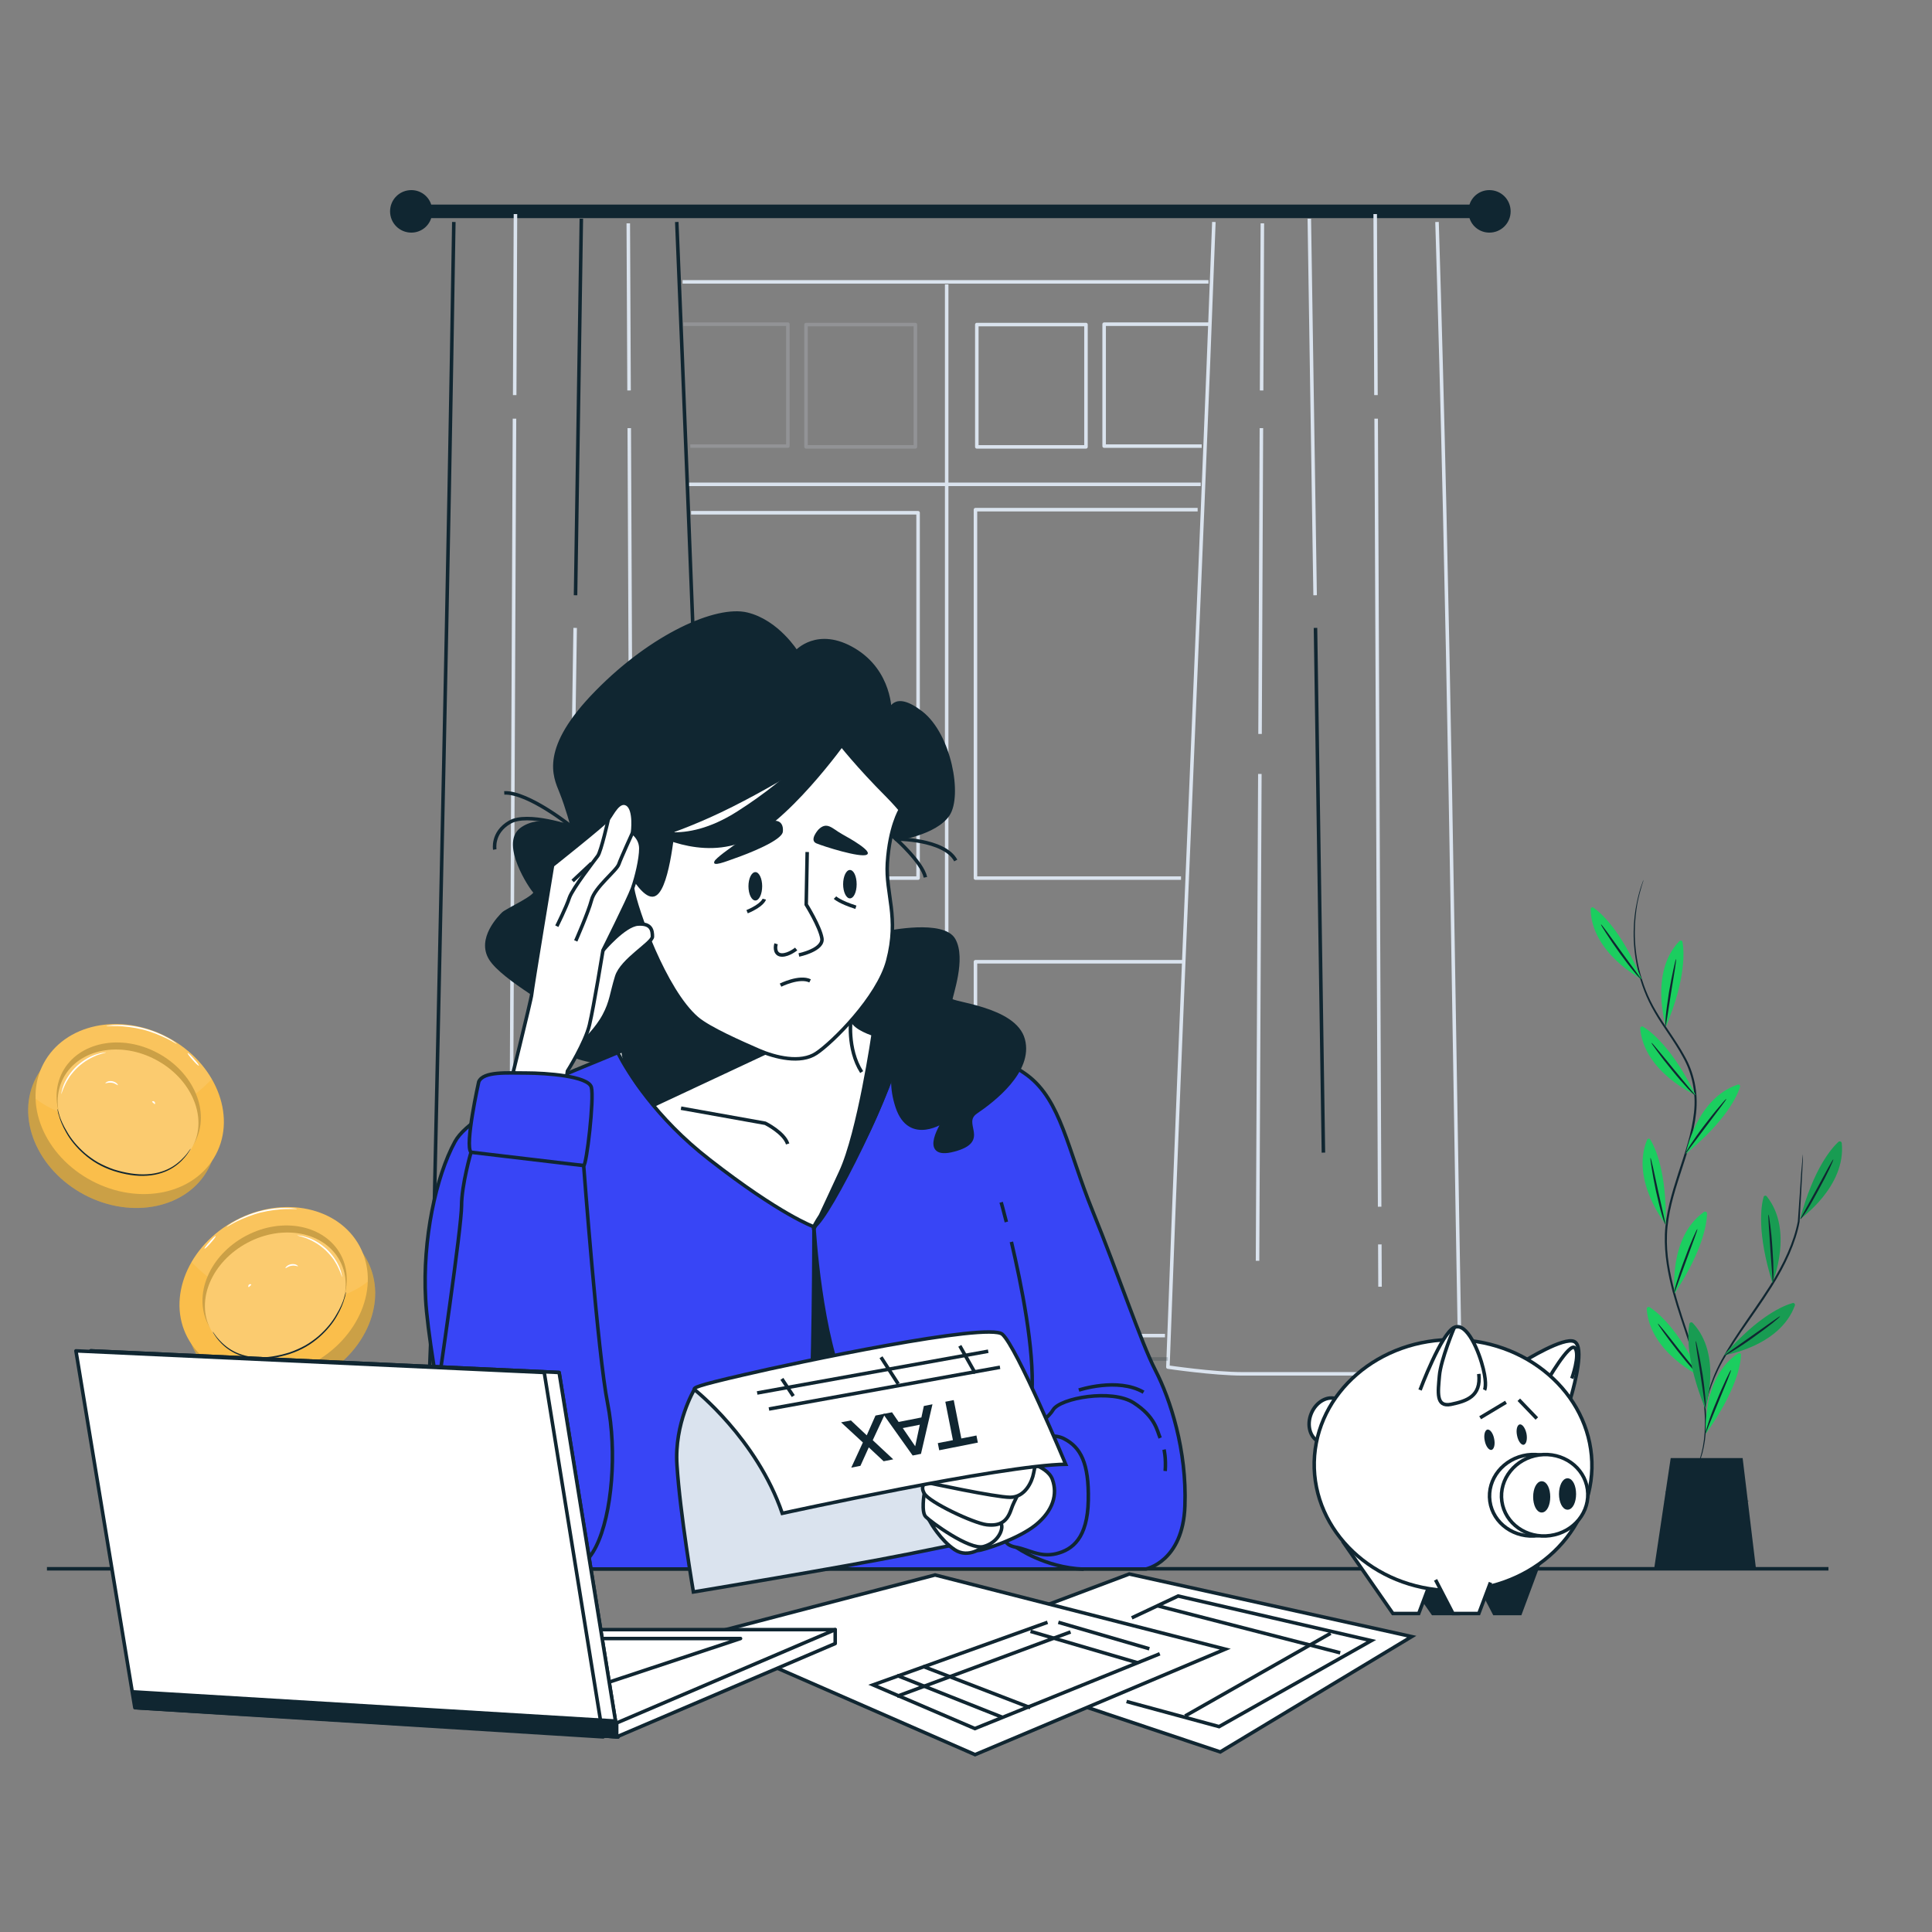
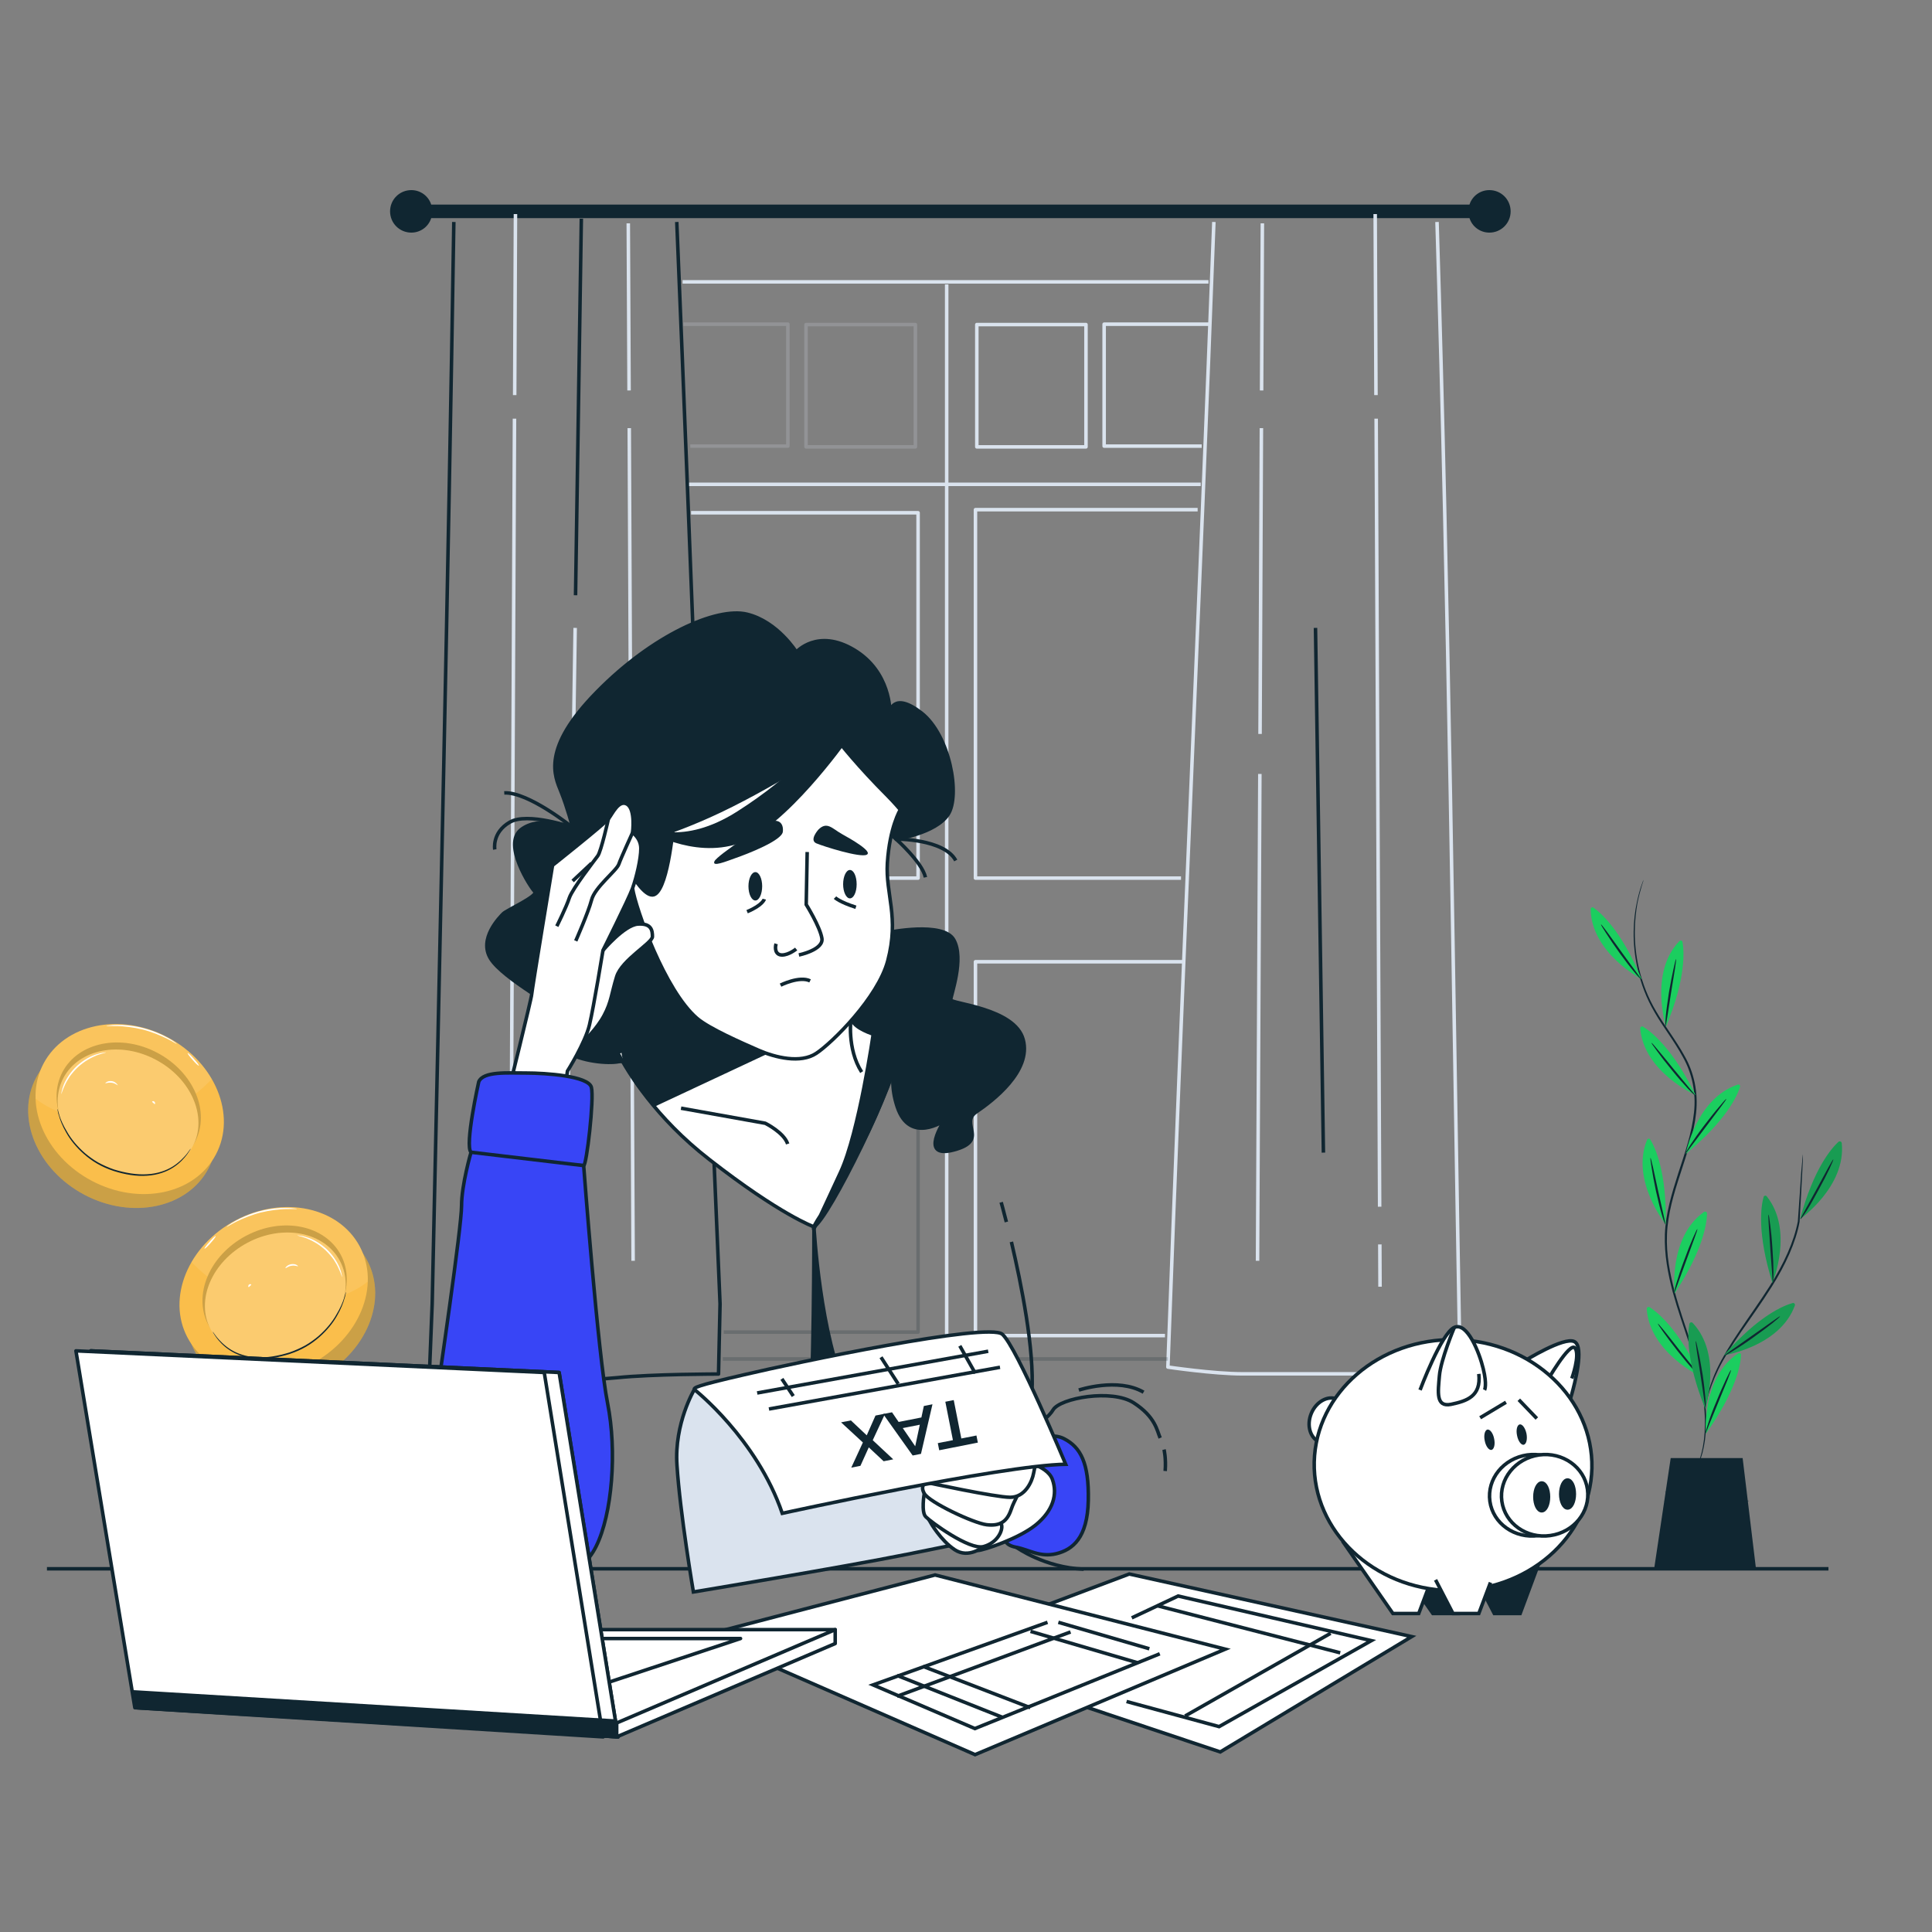
<svg xmlns="http://www.w3.org/2000/svg" width="549" height="549" viewBox="0 0 549 549" fill="none">
  <rect x="0" y="0" width="549" height="549" fill="#808080" stroke="none" />
  <path d="M90.629 391.509C77.102 398.657 61.297 395.288 55.376 384.042C49.409 372.751 55.558 357.863 69.086 350.715C82.613 343.567 98.372 346.89 104.339 358.182C110.306 369.427 104.157 384.361 90.629 391.509Z" fill="#FABE4B" />
  <g opacity="0.2">
    <path d="M90.629 391.509C77.102 398.657 61.297 395.288 55.376 384.042C49.409 372.751 55.558 357.863 69.086 350.715C82.613 343.567 98.372 346.89 104.339 358.182C110.306 369.427 104.157 384.361 90.629 391.509Z" fill="#102631" />
  </g>
  <path d="M88.534 387.548C75.006 394.697 59.247 391.373 53.28 380.082C47.314 368.836 53.462 353.903 66.99 346.755C80.517 339.606 96.276 342.976 102.243 354.221C108.21 365.467 102.061 380.4 88.534 387.548Z" fill="#FABE4B" />
  <g opacity="0.1">
    <path d="M104.521 364.147C104.612 360.732 103.883 357.317 102.243 354.221C96.277 342.976 80.517 339.606 66.99 346.755C61.433 349.668 57.152 353.903 54.419 358.638C59.156 363.509 64.804 367.334 71.135 369.838C77.375 372.296 83.933 372.979 90.356 370.703C94.773 369.109 100.604 367.425 104.521 364.147Z" fill="white" />
  </g>
  <path d="M86.165 381.947C75.781 387.456 63.711 384.998 59.202 376.484C54.738 368.015 59.52 356.679 69.905 351.17C80.29 345.661 92.36 348.119 96.869 356.633C101.333 365.147 96.55 376.484 86.165 381.947Z" fill="#FABE4B" />
  <g opacity="0.2">
    <path d="M86.165 381.947C75.781 387.456 63.711 384.998 59.202 376.484C54.738 368.015 59.52 356.679 69.905 351.17C80.29 345.661 92.36 348.119 96.869 356.633C101.333 365.147 96.55 376.484 86.165 381.947Z" fill="#102631" />
  </g>
  <path d="M86.119 382.95C75.962 388.322 64.211 385.955 59.839 377.714C55.511 369.519 60.203 358.501 70.36 353.128C80.471 347.756 92.222 350.078 96.595 358.319C100.967 366.559 96.23 377.577 86.119 382.95Z" fill="#FABE4B" />
  <g opacity="0.2">
    <path d="M86.119 382.95C75.962 388.322 64.211 385.955 59.839 377.714C55.511 369.519 60.203 358.501 70.36 353.128C80.471 347.756 92.222 350.078 96.595 358.319C100.967 366.559 96.23 377.577 86.119 382.95Z" fill="white" />
  </g>
  <path d="M98.28 367.104C98.311 367.104 98.295 367.27 98.235 367.604C98.144 367.923 98.098 368.424 97.87 369.016C97.551 370.199 96.914 371.93 95.775 373.887C94.682 375.845 92.997 377.985 90.765 379.943C89.626 380.944 88.397 381.855 86.984 382.674C85.573 383.494 84.024 384.177 82.384 384.723C79.105 385.77 75.826 386.317 72.819 386.089C69.813 385.907 67.217 384.951 65.35 383.722C63.437 382.492 62.252 381.081 61.478 380.079C61.114 379.578 60.841 379.123 60.658 378.85C60.507 378.577 60.431 378.44 60.431 378.44C60.461 378.41 60.567 378.531 60.749 378.804C60.977 379.078 61.205 379.487 61.615 379.988C62.389 380.899 63.619 382.265 65.486 383.448C67.354 384.632 69.904 385.543 72.865 385.679C75.78 385.861 79.014 385.315 82.248 384.313C83.842 383.767 85.345 383.084 86.757 382.31C88.123 381.536 89.398 380.58 90.492 379.669C92.723 377.712 94.409 375.617 95.502 373.705C96.641 371.839 97.369 370.154 97.734 368.97C98.098 367.786 98.235 367.104 98.28 367.104Z" fill="#102631" />
  <path d="M64.439 348.62C64.394 348.575 64.621 348.393 65.077 348.074C65.487 347.755 66.17 347.345 66.99 346.89C68.63 345.979 71.089 344.887 73.913 344.158C76.737 343.43 79.424 343.202 81.292 343.248C82.248 343.248 83.022 343.293 83.569 343.384C84.116 343.43 84.389 343.475 84.389 343.521C84.389 343.612 83.205 343.521 81.292 343.566C79.424 343.612 76.828 343.885 74.004 344.568C71.226 345.297 68.812 346.344 67.127 347.163C65.441 348.028 64.485 348.666 64.439 348.62Z" fill="white" />
  <path d="M58.108 354.815C58.017 354.724 58.655 353.859 59.52 352.903C60.386 351.901 61.16 351.172 61.297 351.264C61.388 351.355 60.75 352.22 59.885 353.176C59.019 354.177 58.245 354.906 58.108 354.815Z" fill="white" />
  <path d="M97.187 362.871C97.141 362.871 96.914 361.869 96.185 360.367C95.866 359.638 95.365 358.773 94.773 357.863C94.135 356.998 93.361 356.087 92.45 355.222C91.539 354.402 90.583 353.674 89.626 353.128C88.715 352.581 87.804 352.171 87.03 351.853C85.527 351.306 84.48 351.124 84.48 351.079C84.525 351.033 84.753 351.033 85.208 351.124C85.709 351.17 86.347 351.306 87.167 351.58C87.941 351.807 88.897 352.217 89.854 352.763C90.811 353.31 91.812 354.038 92.769 354.903C93.68 355.768 94.5 356.724 95.092 357.635C95.73 358.591 96.185 359.456 96.504 360.23C96.823 361.004 97.005 361.687 97.096 362.142C97.187 362.598 97.233 362.871 97.187 362.871Z" fill="white" />
  <path d="M81.109 360.365C81.109 360.32 81.155 360.092 81.428 359.865C81.701 359.591 82.203 359.318 82.749 359.227C83.341 359.136 83.888 359.227 84.207 359.409C84.571 359.591 84.708 359.773 84.662 359.819C84.617 359.91 83.842 359.5 82.84 359.682C81.838 359.819 81.246 360.456 81.109 360.365Z" fill="white" />
  <path d="M70.679 365.741C70.633 365.741 70.542 365.695 70.542 365.559C70.542 365.422 70.588 365.195 70.724 365.058C70.906 364.921 71.089 364.876 71.225 364.921C71.362 364.967 71.407 365.058 71.407 365.103C71.362 365.195 71.18 365.286 71.043 365.422C70.906 365.559 70.815 365.695 70.679 365.741Z" fill="white" />
  <path d="M23.99 339.509C37.517 346.657 53.322 343.288 59.243 332.042C65.21 320.751 59.061 305.863 45.534 298.715C32.006 291.567 16.247 294.89 10.28 306.182C4.314 317.427 10.463 332.361 23.99 339.509Z" fill="#FABE4B" />
  <g opacity="0.2">
    <path d="M23.99 339.509C37.517 346.657 53.322 343.288 59.243 332.042C65.21 320.751 59.061 305.863 45.534 298.715C32.006 291.567 16.247 294.89 10.28 306.182C4.314 317.427 10.463 332.361 23.99 339.509Z" fill="#102631" />
  </g>
  <path d="M26.085 335.548C39.612 342.697 55.371 339.373 61.338 328.082C67.305 316.836 61.156 301.903 47.628 294.755C34.101 287.606 18.342 290.976 12.375 302.221C6.408 313.467 12.557 328.4 26.085 335.548Z" fill="#FABE4B" />
  <g opacity="0.1">
    <path d="M10.098 312.147C10.007 308.732 10.735 305.317 12.375 302.221C18.342 290.976 34.101 287.606 47.628 294.755C53.185 297.668 57.466 301.903 60.199 306.638C55.462 311.509 49.815 315.334 43.483 317.838C37.244 320.296 30.685 320.979 24.263 318.703C19.845 317.109 14.015 315.425 10.098 312.147Z" fill="white" />
  </g>
  <path d="M28.453 329.947C38.837 335.456 50.907 332.998 55.416 324.484C59.88 316.015 55.098 304.679 44.713 299.17C34.328 293.661 22.258 296.119 17.749 304.633C13.286 313.147 18.068 324.484 28.453 329.947Z" fill="#FABE4B" />
  <g opacity="0.2">
    <path d="M28.453 329.947C38.837 335.456 50.907 332.998 55.416 324.484C59.88 316.015 55.098 304.679 44.713 299.17C34.328 293.661 22.258 296.119 17.749 304.633C13.286 313.147 18.068 324.484 28.453 329.947Z" fill="#102631" />
  </g>
  <path d="M28.498 330.95C38.655 336.322 50.406 333.955 54.779 325.714C59.106 317.519 54.414 306.501 44.257 301.128C34.146 295.756 22.395 298.078 18.022 306.319C13.65 314.559 18.387 325.577 28.498 330.95Z" fill="#FABE4B" />
  <g opacity="0.2">
    <path d="M28.498 330.95C38.655 336.322 50.406 333.955 54.779 325.714C59.106 317.519 54.414 306.501 44.257 301.128C34.146 295.756 22.395 298.078 18.022 306.319C13.65 314.559 18.387 325.577 28.498 330.95Z" fill="white" />
  </g>
  <path d="M16.338 315.104C16.308 315.104 16.323 315.27 16.384 315.604C16.475 315.923 16.52 316.424 16.748 317.016C17.067 318.199 17.704 319.93 18.843 321.887C19.936 323.845 21.621 325.985 23.853 327.943C24.992 328.944 26.222 329.855 27.634 330.674C29.046 331.494 30.594 332.177 32.234 332.723C35.513 333.77 38.793 334.317 41.799 334.089C44.805 333.907 47.401 332.951 49.268 331.722C51.181 330.492 52.366 329.081 53.14 328.079C53.504 327.578 53.778 327.123 53.96 326.85C54.112 326.577 54.188 326.44 54.188 326.44C54.157 326.41 54.051 326.531 53.869 326.804C53.641 327.078 53.413 327.487 53.003 327.988C52.229 328.899 50.999 330.265 49.132 331.448C47.264 332.632 44.714 333.543 41.753 333.679C38.838 333.861 35.604 333.315 32.37 332.313C30.776 331.767 29.273 331.084 27.861 330.31C26.495 329.536 25.22 328.58 24.127 327.669C21.895 325.712 20.209 323.617 19.116 321.705C17.978 319.839 17.249 318.154 16.885 316.97C16.52 315.786 16.384 315.104 16.338 315.104Z" fill="#102631" />
  <path d="M50.179 296.62C50.224 296.575 49.997 296.393 49.541 296.074C49.131 295.755 48.448 295.345 47.628 294.89C45.989 293.979 43.529 292.887 40.705 292.158C37.881 291.43 35.194 291.202 33.327 291.248C32.37 291.248 31.596 291.293 31.049 291.384C30.503 291.43 30.229 291.475 30.229 291.521C30.229 291.612 31.413 291.521 33.327 291.566C35.194 291.612 37.79 291.885 40.614 292.568C43.392 293.297 45.806 294.344 47.492 295.163C49.177 296.028 50.133 296.666 50.179 296.62Z" fill="white" />
  <path d="M56.51 302.815C56.601 302.724 55.963 301.859 55.098 300.903C54.233 299.901 53.458 299.172 53.322 299.264C53.23 299.355 53.868 300.22 54.734 301.176C55.599 302.177 56.373 302.906 56.51 302.815Z" fill="white" />
  <path d="M17.431 310.871C17.477 310.871 17.704 309.869 18.433 308.367C18.752 307.638 19.253 306.773 19.845 305.863C20.483 304.998 21.257 304.087 22.168 303.222C23.079 302.402 24.035 301.674 24.992 301.128C25.903 300.581 26.814 300.171 27.588 299.853C29.091 299.306 30.139 299.124 30.139 299.079C30.093 299.033 29.865 299.033 29.41 299.124C28.909 299.17 28.271 299.306 27.451 299.58C26.677 299.807 25.721 300.217 24.764 300.763C23.808 301.31 22.806 302.038 21.849 302.903C20.938 303.768 20.118 304.724 19.526 305.635C18.889 306.591 18.433 307.456 18.114 308.23C17.796 309.004 17.613 309.687 17.522 310.142C17.431 310.598 17.386 310.871 17.431 310.871Z" fill="white" />
-   <path d="M33.51 308.365C33.51 308.32 33.464 308.092 33.191 307.865C32.918 307.591 32.417 307.318 31.87 307.227C31.278 307.136 30.731 307.227 30.413 307.409C30.048 307.591 29.912 307.773 29.957 307.819C30.003 307.91 30.777 307.5 31.779 307.682C32.781 307.819 33.373 308.456 33.51 308.365Z" fill="white" />
+   <path d="M33.51 308.365C32.918 307.591 32.417 307.318 31.87 307.227C31.278 307.136 30.731 307.227 30.413 307.409C30.048 307.591 29.912 307.773 29.957 307.819C30.003 307.91 30.777 307.5 31.779 307.682C32.781 307.819 33.373 308.456 33.51 308.365Z" fill="white" />
  <path d="M43.94 313.741C43.985 313.741 44.076 313.695 44.076 313.559C44.076 313.422 44.031 313.195 43.894 313.058C43.712 312.921 43.53 312.876 43.393 312.921C43.256 312.967 43.211 313.058 43.211 313.103C43.256 313.195 43.438 313.286 43.575 313.422C43.712 313.559 43.803 313.695 43.94 313.741Z" fill="white" />
  <path d="M13.341 445.787H519.574" stroke="#102631" stroke-miterlimit="10" />
  <path d="M423.224 54.022C420.589 54.022 418.338 55.723 417.569 58.139H122.536C121.768 55.723 119.517 54.022 116.882 54.022C113.533 54.022 110.843 56.712 110.843 60.06C110.843 63.409 113.533 66.1 116.882 66.1C119.517 66.1 121.768 64.398 122.536 61.982H417.569C418.338 64.398 420.589 66.1 423.224 66.1C426.573 66.1 429.263 63.409 429.263 60.06C429.263 56.712 426.573 54.022 423.224 54.022Z" fill="#102631" />
  <path d="M192.315 63.078C196.542 165.357 200.22 268.624 204.612 370.518L204.173 390.447C204.173 390.447 185.288 390.447 175.296 391.49C165.359 392.478 149.932 392.478 139.007 392.478C128.027 392.478 122.098 388.47 122.098 388.47L122.811 370.463C125.007 268.624 127.368 165.357 128.96 63.078" stroke="#102631" stroke-linejoin="round" />
  <path d="M145.21 353.609L145.155 365.632" stroke="#DAE3EE" stroke-linejoin="round" />
  <path d="M146.199 118.967L145.211 342.904" stroke="#DAE3EE" stroke-linejoin="round" />
  <path d="M146.474 60.828L146.254 112.269" stroke="#DAE3EE" stroke-linejoin="round" />
  <path d="M163.437 178.424L161.187 327.532" stroke="#DAE3EE" stroke-linejoin="round" />
  <path d="M165.194 62.147L163.547 169.147" stroke="#102631" stroke-linejoin="round" />
  <path d="M179.248 219.928L179.907 358.276" stroke="#DAE3EE" stroke-linejoin="round" />
  <path d="M178.81 121.658L179.194 208.565" stroke="#DAE3EE" stroke-linejoin="round" />
  <path d="M178.535 63.463L178.755 110.951" stroke="#DAE3EE" stroke-linejoin="round" />
  <path d="M344.936 63.078C340.874 171.341 335.768 280.757 331.87 388.47C331.87 388.47 344.772 390.392 353.062 390.392C361.351 390.392 362.998 390.392 372.112 390.392C381.225 390.392 386.166 390.392 395.28 390.392C404.393 390.392 414.879 388.361 414.879 388.361C412.957 280.757 411.695 171.341 408.346 63.078" stroke="#DAE3EE" stroke-linejoin="round" />
  <path d="M392.096 353.609L392.151 365.632" stroke="#DAE3EE" stroke-linejoin="round" />
  <path d="M391.053 118.967L392.041 342.904" stroke="#DAE3EE" stroke-linejoin="round" />
  <path d="M390.777 60.828L390.997 112.269" stroke="#DAE3EE" stroke-linejoin="round" />
  <path d="M373.813 178.424L376.064 327.532" stroke="#102631" stroke-linejoin="round" />
-   <path d="M372.057 62.147L373.704 169.147" stroke="#DAE3EE" stroke-linejoin="round" />
  <path d="M358.003 219.928L357.344 358.276" stroke="#DAE3EE" stroke-linejoin="round" />
  <path d="M358.442 121.658L358.058 208.565" stroke="#DAE3EE" stroke-linejoin="round" />
  <path d="M358.717 63.463L358.497 110.951" stroke="#DAE3EE" stroke-linejoin="round" />
  <g opacity="0.2">
    <path d="M194.181 92.123H223.882V126.765H196.157" stroke="#DAE3EE" stroke-linejoin="round" />
    <path d="M260.115 126.984H229.042V92.232H260.115V126.984Z" stroke="#DAE3EE" stroke-linejoin="round" />
  </g>
  <path d="M343.454 92.123H313.753V126.765H341.477" stroke="#DAE3EE" stroke-linejoin="round" />
  <path d="M277.574 126.984H308.593V92.232H277.574V126.984Z" stroke="#DAE3EE" stroke-linejoin="round" />
  <path d="M199.122 249.521H260.884V145.705H196.377" stroke="#DAE3EE" stroke-linejoin="round" />
  <path d="M340.324 144.826H277.189V249.52H335.603" stroke="#DAE3EE" stroke-linejoin="round" />
  <path opacity="0.2" d="M201.153 274.17H260.885V378.535H205.655" stroke="#102631" stroke-linejoin="round" />
  <path d="M336.262 273.293H277.189V379.524H331.046" stroke="#DAE3EE" stroke-linejoin="round" />
  <path opacity="0.2" d="M205.381 386.166H331.87" stroke="#102631" stroke-linejoin="round" />
  <path d="M193.961 80.1H343.399" stroke="#DAE3EE" stroke-linejoin="round" />
  <path d="M269.01 80.812V384.739" stroke="#DAE3EE" stroke-linejoin="round" />
  <path d="M195.828 137.635H341.203" stroke="#DAE3EE" stroke-linejoin="round" />
  <path d="M481.111 419.288C481.111 419.288 481.178 419.154 481.312 418.887C481.445 418.587 481.629 418.169 481.863 417.635C482.364 416.583 482.965 414.979 483.516 412.825C484.618 408.516 485.019 401.903 483.366 394.088C482.614 390.18 481.412 385.971 479.909 381.513C478.456 377.054 476.753 372.344 475.35 367.234C473.997 362.124 472.895 356.563 473.095 350.751C473.296 344.94 475.049 339.128 476.903 333.366C478.807 327.555 480.761 321.894 481.362 316.182C482.013 310.521 480.811 304.96 478.205 300.351C475.7 295.741 472.544 291.783 470.189 287.675C467.785 283.617 466.282 279.409 465.38 275.501C463.576 267.635 464.177 261.022 465.079 256.663C465.981 252.254 467.033 250 467.033 250C467.033 250 467 250.15 466.933 250.451C466.833 250.752 466.699 251.169 466.532 251.703C466.181 252.856 465.731 254.509 465.28 256.713C464.528 261.072 463.927 267.635 465.781 275.401C466.733 279.309 468.236 283.417 470.64 287.425C472.995 291.483 476.151 295.441 478.706 300.1C481.362 304.709 482.614 310.471 481.963 316.282C481.362 322.044 479.358 327.755 477.504 333.517C475.6 339.328 473.897 345.04 473.696 350.801C473.446 356.513 474.548 361.974 475.901 367.084C477.254 372.144 478.957 376.903 480.41 381.362C481.863 385.821 483.065 390.08 483.817 394.038C485.42 401.903 484.919 408.567 483.767 412.875C483.165 415.029 482.514 416.633 481.963 417.685C481.696 418.186 481.495 418.587 481.362 418.887C481.195 419.154 481.111 419.288 481.111 419.288Z" fill="#102631" />
  <path d="M473.397 291.734C473.397 291.734 468.587 276.403 477.204 267.435C477.505 267.135 478.056 267.235 478.106 267.686C478.557 270.241 479.158 277.956 473.397 291.734Z" fill="#1BCE5F" />
  <path d="M476.253 272.547C476.353 272.547 476.203 273.649 475.952 275.352C475.652 277.306 475.251 279.611 474.85 282.116C474.449 284.671 474.098 286.925 473.798 288.879C473.497 290.633 473.347 291.685 473.247 291.685C473.197 291.685 473.197 290.583 473.347 288.829C473.497 287.076 473.848 284.671 474.249 282.016C474.7 279.41 475.151 277.006 475.551 275.302C475.902 273.549 476.203 272.497 476.253 272.547Z" fill="#102631" />
  <path d="M479.007 327.906C479.007 327.906 481.963 312.125 493.786 308.217C494.187 308.067 494.588 308.417 494.438 308.868C493.686 311.323 490.58 318.387 479.007 327.906Z" fill="#1BCE5F" />
  <path d="M490.53 312.276C490.63 312.326 489.979 313.228 488.927 314.63C487.775 316.183 486.372 318.037 484.819 320.091C483.266 322.145 481.863 323.999 480.71 325.552C479.658 326.955 479.007 327.857 478.957 327.807C478.857 327.757 479.408 326.805 480.36 325.302C481.312 323.849 482.714 321.845 484.318 319.741C485.971 317.586 487.474 315.682 488.626 314.38C489.728 313.027 490.48 312.226 490.53 312.276Z" fill="#102631" />
  <path d="M475.851 367.535C475.851 367.535 474.048 351.553 484.218 344.388C484.569 344.138 485.07 344.388 485.07 344.839C485.019 347.394 484.118 355.06 475.851 367.535Z" fill="#1BCE5F" />
  <path d="M482.314 349.248C482.414 349.248 482.064 350.3 481.462 351.953C480.761 353.807 480.009 355.961 479.108 358.366C478.206 360.771 477.454 362.975 476.753 364.829C476.152 366.482 475.801 367.484 475.701 367.484C475.651 367.434 475.851 366.382 476.352 364.679C476.853 362.975 477.605 360.671 478.557 358.166C479.458 355.661 480.36 353.406 481.062 351.803C481.763 350.2 482.264 349.198 482.314 349.248Z" fill="#102631" />
  <path d="M484.719 407.414C484.719 407.414 483.517 391.382 493.937 384.568C494.288 384.318 494.789 384.618 494.739 385.019C494.639 387.624 493.436 395.239 484.719 407.414Z" fill="#1BCE5F" />
  <path d="M491.883 389.328C491.933 389.378 491.582 390.38 490.931 392.033C490.18 393.837 489.278 395.991 488.326 398.346C487.374 400.751 486.472 402.855 485.721 404.709C485.12 406.312 484.719 407.364 484.619 407.314C484.568 407.314 484.819 406.212 485.37 404.558C485.871 402.905 486.723 400.6 487.775 398.146C488.777 395.641 489.779 393.436 490.53 391.833C491.282 390.28 491.783 389.278 491.883 389.328Z" fill="#102631" />
  <path d="M466.482 278.256C466.482 278.256 452.254 270.841 452.003 258.416C451.953 257.965 452.454 257.665 452.805 257.915C454.909 259.418 460.771 264.428 466.482 278.256Z" fill="#1BCE5F" />
  <path d="M454.959 262.674C455.009 262.624 455.66 263.476 456.712 264.878C457.865 266.482 459.217 268.385 460.72 270.439C462.223 272.494 463.576 274.397 464.779 276.001C465.781 277.403 466.432 278.255 466.382 278.305C466.332 278.355 465.53 277.604 464.428 276.251C463.276 274.898 461.823 272.995 460.219 270.79C458.666 268.636 457.314 266.632 456.362 265.129C455.41 263.676 454.859 262.724 454.959 262.674Z" fill="#102631" />
  <path d="M481.813 311.173C481.813 311.173 467.134 304.66 466.082 292.235C466.082 291.834 466.533 291.533 466.884 291.734C469.088 293.086 475.25 297.746 481.813 311.173Z" fill="#1BCE5F" />
  <path d="M469.288 296.342C469.388 296.292 470.09 297.094 471.192 298.446C472.444 299.949 473.947 301.753 475.551 303.757C477.204 305.711 478.657 307.514 479.909 309.017C481.062 310.37 481.763 311.222 481.663 311.272C481.613 311.322 480.811 310.57 479.609 309.318C478.406 308.015 476.803 306.212 475.1 304.108C473.396 302.053 471.893 300.1 470.891 298.697C469.839 297.294 469.238 296.392 469.288 296.342Z" fill="#102631" />
  <path d="M473.346 347.945C473.346 347.945 463.276 335.42 468.036 323.897C468.186 323.496 468.737 323.446 468.937 323.797C470.29 326.001 473.647 332.965 473.346 347.945Z" fill="#1BCE5F" />
  <path d="M468.987 329.008C469.087 329.008 469.338 330.06 469.738 331.763C470.139 333.667 470.64 335.972 471.191 338.477C471.742 340.932 472.243 343.236 472.694 345.14C473.045 346.843 473.296 347.896 473.245 347.946C473.145 347.946 472.744 346.944 472.243 345.24C471.742 343.537 471.191 341.182 470.59 338.577C470.039 335.972 469.588 333.567 469.338 331.864C469.037 330.11 468.937 329.008 468.987 329.008Z" fill="#102631" />
  <path d="M483.316 391.182C483.316 391.182 468.787 384.369 467.936 371.944C467.936 371.493 468.386 371.242 468.737 371.443C470.942 372.846 477.004 377.605 483.316 391.182Z" fill="#1BCE5F" />
  <path d="M471.092 376.102C471.142 376.052 471.844 376.853 472.946 378.206C474.198 379.759 475.651 381.613 477.204 383.617C478.807 385.621 480.26 387.424 481.513 388.978C482.615 390.33 483.266 391.182 483.216 391.232C483.166 391.282 482.365 390.531 481.162 389.228C479.96 387.925 478.407 386.072 476.753 383.968C475.1 381.863 473.647 379.909 472.645 378.507C471.593 377.054 471.042 376.152 471.092 376.102Z" fill="#102631" />
  <path d="M512.323 328.006C512.323 328.006 512.323 328.123 512.323 328.357C512.323 328.624 512.323 328.958 512.323 329.359C512.29 330.327 512.223 331.63 512.123 333.266C511.972 336.673 511.672 341.483 511.371 347.194C510.319 353.006 507.363 359.469 503.405 365.731C500.499 370.34 497.443 374.549 494.788 378.406C492.133 382.314 489.878 385.921 488.325 389.078C486.772 392.284 485.82 395.04 485.319 396.943C485.052 397.912 484.868 398.647 484.768 399.148C484.634 399.649 484.551 399.899 484.518 399.899C484.518 399.899 484.551 399.649 484.618 399.148C484.718 398.613 484.868 397.862 485.069 396.893C485.57 394.939 486.421 392.134 487.924 388.927C489.477 385.671 491.682 382.014 494.337 378.106C496.942 374.198 499.998 369.99 502.904 365.431C506.862 359.168 509.768 352.855 510.87 347.094V347.144C511.271 341.433 511.622 336.673 511.822 333.266C511.956 331.63 512.073 330.327 512.173 329.359C512.206 328.958 512.24 328.624 512.273 328.357C512.306 328.123 512.323 328.006 512.323 328.006Z" fill="#102631" />
  <path d="M503.656 364.529C503.656 364.529 509.818 349.699 502.053 339.98C501.802 339.629 501.251 339.73 501.151 340.13C500.45 342.635 499.197 350.251 503.656 364.529Z" fill="#1BCE5F" />
  <path d="M502.554 345.141C502.604 345.141 502.804 346.193 503.005 347.946C503.255 349.7 503.506 352.105 503.656 354.81C503.856 357.465 503.956 359.87 503.956 361.624C503.956 363.427 503.856 364.479 503.806 364.479C503.706 364.479 503.656 363.427 503.556 361.674C503.405 359.67 503.255 357.365 503.055 354.81C502.904 352.255 502.754 349.95 502.604 347.996C502.504 346.243 502.453 345.141 502.554 345.141Z" fill="#102631" />
  <g opacity="0.3">
    <path d="M503.656 364.529C503.656 364.529 509.818 349.699 502.053 339.98C501.802 339.629 501.251 339.73 501.151 340.13C500.45 342.635 499.197 350.251 503.656 364.529Z" fill="#102631" />
  </g>
  <path d="M484.568 400.3C484.568 400.3 489.528 385.02 481.011 375.952C480.71 375.601 480.159 375.751 480.059 376.202C479.608 378.707 478.957 386.422 484.568 400.3Z" fill="#1BCE5F" />
  <path d="M481.862 381.062C481.962 381.062 482.213 382.115 482.564 383.818C482.964 385.521 483.365 387.926 483.816 390.582C484.217 393.237 484.467 395.642 484.618 397.395C484.768 399.149 484.768 400.251 484.668 400.251C484.618 400.251 484.467 399.149 484.217 397.445C483.916 395.491 483.566 393.187 483.215 390.682C482.814 388.127 482.463 385.822 482.163 383.868C481.912 382.165 481.812 381.062 481.862 381.062Z" fill="#102631" />
  <g opacity="0.3">
    <path d="M484.568 400.3C484.568 400.3 489.528 385.02 481.011 375.952C480.71 375.601 480.159 375.751 480.059 376.202C479.608 378.707 478.957 386.422 484.568 400.3Z" fill="#102631" />
  </g>
  <path d="M511.521 346.392C511.521 346.392 524.648 337.174 523.345 324.799C523.295 324.398 522.794 324.198 522.443 324.448C520.539 326.202 515.379 331.963 511.521 346.392Z" fill="#1BCE5F" />
  <g opacity="0.3">
    <path d="M511.521 346.392C511.521 346.392 524.648 337.174 523.345 324.799C523.295 324.398 522.794 324.198 522.443 324.448C520.539 326.202 515.379 331.963 511.521 346.392Z" fill="#102631" />
  </g>
  <path d="M520.94 329.459C521.04 329.459 520.64 330.461 519.888 332.064C519.137 333.667 518.034 335.822 516.732 338.176C515.479 340.531 514.277 342.635 513.325 344.138C512.373 345.591 511.722 346.493 511.622 346.443C511.571 346.393 512.072 345.441 512.924 343.888C513.876 342.184 514.978 340.13 516.231 337.876C517.433 335.671 518.535 333.617 519.487 331.864C520.339 330.361 520.89 329.409 520.94 329.459Z" fill="#102631" />
  <path d="M489.879 385.12C489.879 385.12 505.761 382.665 510.019 370.991C510.169 370.54 509.769 370.14 509.368 370.29C506.863 370.991 499.699 373.847 489.879 385.12Z" fill="#1BCE5F" />
  <g opacity="0.3">
    <path d="M489.879 385.12C489.879 385.12 505.761 382.665 510.019 370.991C510.169 370.54 509.769 370.14 509.368 370.29C506.863 370.991 499.699 373.847 489.879 385.12Z" fill="#102631" />
  </g>
  <path d="M505.81 374.048C505.86 374.148 505.059 374.849 503.706 375.952C502.303 377.054 500.399 378.507 498.195 380.06C496.041 381.613 493.987 382.966 492.484 383.867C490.981 384.819 490.029 385.27 489.979 385.22C489.928 385.12 490.83 384.519 492.233 383.517C493.886 382.364 495.74 381.062 497.844 379.559C499.948 378.106 501.802 376.753 503.455 375.601C504.858 374.599 505.76 373.998 505.81 374.048Z" fill="#102631" />
  <path d="M474.749 414.328L470.09 445.49H498.947L495.19 414.328H474.749Z" fill="#102631" />
  <path d="M496.392 423.998C496.392 424.148 491.182 424.298 484.719 424.298C478.306 424.298 473.096 424.148 473.096 423.998C473.096 423.848 478.306 423.697 484.719 423.697C491.182 423.697 496.392 423.848 496.392 423.998Z" fill="#102631" />
  <path d="M496.944 426.502C496.944 426.652 491.583 426.802 484.92 426.802C478.306 426.802 472.896 426.652 472.896 426.502C472.896 426.301 478.306 426.201 484.92 426.201C491.583 426.201 496.944 426.301 496.944 426.502Z" fill="#102631" />
  <path d="M271.591 244.524C268.242 238.32 254.627 238.43 254.627 238.43C254.627 238.43 262.038 245.018 262.972 249.3" stroke="#102631" stroke-miterlimit="10" />
  <path d="M226.298 185.287C226.298 185.287 220.918 176.613 212.244 174.527C203.624 172.441 185.398 180.511 169.586 196.652C153.775 212.737 157.618 220.533 159.43 224.98C161.242 229.482 162.724 235.136 162.724 235.136C162.724 235.136 153.446 231.568 148.066 235.74C142.74 239.913 150.756 252.155 151.963 253.363C153.171 254.516 143.893 258.689 143.015 259.622C142.136 260.5 135.823 266.759 139.446 272.468C143.015 278.123 159.155 286.797 159.155 287.676C159.155 288.554 156.136 295.746 160.638 298.711C165.085 301.675 172.88 302.279 175.845 301.675C178.81 301.126 197.915 304.969 200.001 288.554C202.087 272.139 196.158 245.567 196.158 245.567L238.541 217.843L254.626 238.43C254.626 238.43 265.826 236.838 269.395 231.458C272.963 226.078 269.889 208.894 261.818 202.581C253.748 196.322 252.87 202.306 252.87 202.306C252.87 202.306 253.144 190.942 242.713 184.683C232.282 178.425 226.298 185.287 226.298 185.287Z" fill="#102631" stroke="#102631" stroke-miterlimit="10" />
  <path d="M143.29 225.309C150.152 224.979 162.724 235.136 162.724 235.136C162.724 235.136 149.878 230.634 144.827 233.653C139.721 236.618 140.6 241.394 140.6 241.394" stroke="#102631" stroke-miterlimit="10" />
-   <path d="M191.382 277.52C191.382 277.52 194.346 283.174 191.986 288.884C189.57 294.539 187.758 293.66 177.053 298.436C166.292 303.213 134.67 314.522 129.29 324.404C123.91 334.231 120.012 352.129 120.945 369.148C121.823 386.167 132.858 441.396 135.274 443.757C137.635 446.172 140.929 445.843 140.929 445.843H325.667C325.667 445.843 336.153 443.757 336.702 427.946C337.306 412.134 332.53 397.531 328.357 389.461C324.185 381.39 317.652 361.681 310.46 344.058C303.323 326.49 301.511 312.765 291.959 305.573C282.406 298.436 265.716 295.142 265.716 295.142L244.196 289.433L241.231 286.798L191.382 277.52Z" fill="#3845F6" stroke="#102631" stroke-miterlimit="10" />
  <path d="M285.7 437.279C285.7 437.279 285.26 439.036 288.829 439.694C292.397 440.353 295.472 442.604 300.138 441.506C304.805 440.353 309.032 437.059 309.252 426.354C309.471 415.703 307.056 411.256 302.389 408.841C297.723 406.37 288.17 410.158 287.072 411.256C285.919 412.409 285.041 415.264 285.26 417.954C285.48 420.589 285.7 437.279 285.7 437.279Z" fill="#3845F6" stroke="#102631" stroke-miterlimit="10" />
  <path d="M289.049 409.061C289.049 409.061 297.284 403.955 299.26 400.606C301.292 397.257 315.95 394.622 322.154 398.63C328.357 402.637 328.796 406.59 329.675 408.621" stroke="#102631" stroke-miterlimit="10" />
  <path d="M288.829 439.695C288.829 439.695 296.845 445.46 307.934 445.899" stroke="#102631" stroke-miterlimit="10" />
  <path d="M306.562 395.005C306.562 395.005 317.596 391.326 324.953 395.609" stroke="#102631" stroke-miterlimit="10" />
  <path d="M330.772 411.914C330.772 411.914 331.376 414.33 331.102 418.008" stroke="#102631" stroke-miterlimit="10" />
  <path d="M229.866 403.845C231.294 395.994 231.294 348.615 231.294 348.615C231.294 348.615 233.05 380.293 240.901 395.994" fill="#102631" />
  <path d="M229.866 403.845C231.294 395.994 231.294 348.615 231.294 348.615C231.294 348.615 233.05 380.293 240.901 395.994" stroke="#102631" stroke-miterlimit="10" />
  <path d="M287.401 352.896C290.201 364.81 293.989 383.586 293.221 395.718" stroke="#102631" stroke-miterlimit="10" />
  <path d="M284.492 341.643C284.492 341.643 285.096 343.784 285.974 347.242" stroke="#102631" stroke-miterlimit="10" />
  <path d="M177.053 298.436C176.577 298.619 176.065 298.839 175.516 299.095C178.48 304.805 186.331 317.651 201.538 329.455C221.796 345.266 231.294 348.615 231.294 348.615C235.521 346.254 254.627 307.66 256.164 296.35C256.31 295.033 256.457 293.825 256.603 292.727L244.196 289.433L241.231 286.798L191.382 277.52C191.382 277.52 194.346 283.174 191.986 288.884C189.57 294.539 187.758 293.66 177.053 298.436Z" fill="white" stroke="#102631" stroke-miterlimit="10" />
  <path d="M193.522 314.906L217.459 319.188C217.459 319.188 222.784 321.824 223.827 325.063" stroke="#102631" stroke-miterlimit="10" />
  <path d="M248.203 293.494C248.203 293.494 244.086 321.877 238.87 333.077C233.655 344.277 230.471 351.414 231.294 348.614C232.118 345.814 248.423 325.281 256.164 296.349L248.203 293.494Z" fill="#102631" stroke="#102631" stroke-miterlimit="10" />
  <path d="M241.835 289.158C241.835 289.158 240.572 297.997 244.854 304.64" stroke="#102631" stroke-miterlimit="10" />
  <path d="M252.266 265.002C252.266 265.002 268.077 261.708 271.042 267.088C274.061 272.468 270.164 282.899 270.164 284.107C270.164 285.26 288.39 286.468 290.751 295.417C293.167 304.365 282.132 312.765 277.355 316.004C272.579 319.298 281.198 324.074 271.042 326.765C260.94 329.455 268.352 318.42 268.352 318.42C268.352 318.42 258.525 325.282 254.956 314.522C251.388 303.761 256.713 297.228 256.164 296.35C255.56 295.417 242.713 293.934 241.835 289.158C240.902 284.382 251.388 272.139 252.266 265.002Z" fill="#102631" stroke="#102631" stroke-miterlimit="10" />
  <path d="M186.002 313.917L224.816 295.745L193.468 282.898C193.468 282.898 192.261 287.949 191.053 291.243C189.9 294.537 177.053 298.435 177.053 298.435C177.053 298.435 176.724 304.364 186.002 313.917Z" fill="#102631" stroke="#102631" stroke-miterlimit="10" />
  <path d="M238.541 210.98C238.541 210.98 243.592 217.514 252.266 226.188C254.023 227.945 255.834 230.086 255.834 230.086C255.834 230.086 252.815 234.972 252.156 245.238C251.607 254.132 255.56 260.5 252.266 273.017C249.521 283.448 236.455 296.35 231.953 299.315C227.506 302.279 220.314 300.522 215.538 298.436C210.761 296.35 201.483 292.287 198.08 289.378C188.856 281.472 180.621 258.14 179.743 252.43C178.81 246.775 178.535 239.309 178.535 239.309C178.535 239.309 184.794 239.309 201.538 231.842C218.228 224.376 238.541 210.98 238.541 210.98Z" fill="white" stroke="#102631" stroke-miterlimit="10" />
  <path d="M234.148 210.486C234.148 210.486 225.804 220.807 209.828 230.963C193.852 241.175 183.695 235.355 183.695 235.355C183.695 235.355 196.762 243.59 209.828 239.198C222.894 234.861 240.352 210.156 240.352 210.156L234.148 210.486Z" fill="#102631" stroke="#102631" stroke-miterlimit="10" />
  <path d="M217.185 255.504C217.185 255.504 216.746 257.206 212.299 259.072L217.185 255.504Z" fill="white" />
  <path d="M217.185 255.504C217.185 255.504 216.746 257.206 212.299 259.072" stroke="#102631" stroke-miterlimit="10" />
  <path d="M237.278 255.064C237.278 255.064 238.541 256.327 243.208 257.809L237.278 255.064Z" fill="white" />
  <path d="M237.278 255.064C237.278 255.064 238.541 256.327 243.208 257.809" stroke="#102631" stroke-miterlimit="10" />
  <path d="M191.437 233.543C191.437 233.543 190.009 251.715 186.166 254.076C182.378 256.491 174.747 239.747 174.747 239.747L188.582 224.979L191.437 233.543Z" fill="#102631" stroke="#102631" stroke-miterlimit="10" />
  <path d="M218.118 233.763C218.118 233.763 203.789 242.987 203.02 244.743C202.252 246.445 206.149 244.853 209.224 243.755C212.353 242.657 222.18 238.869 222.455 236.344C222.729 233.818 221.137 232.391 218.118 233.763Z" fill="#102631" />
  <path d="M232.557 235.739C232.557 235.739 229.867 238.704 231.953 239.637C234.039 240.515 244.47 243.809 246.282 242.876C248.094 241.998 241.835 238.429 239.145 236.947C236.455 235.41 234.973 233.323 232.557 235.739Z" fill="#102631" />
  <path d="M227.012 271.369C227.012 271.369 234.149 269.887 233.545 266.593C232.996 263.299 229.098 257.04 229.098 257.04L229.372 242.107" fill="white" />
  <path d="M227.012 271.369C227.012 271.369 234.149 269.887 233.545 266.593C232.996 263.299 229.098 257.04 229.098 257.04L229.372 242.107" stroke="#102631" stroke-miterlimit="10" />
  <path d="M226.243 269.668C226.243 269.668 224.157 271.37 222.236 271.37C220.314 271.37 220.149 269.448 220.534 268.186" fill="white" />
  <path d="M226.243 269.668C226.243 269.668 224.157 271.37 222.236 271.37C220.314 271.37 220.149 269.448 220.534 268.186" stroke="#102631" stroke-miterlimit="10" />
  <path d="M221.797 279.935C221.797 279.935 227.177 277.245 230.197 278.727" stroke="#102631" stroke-miterlimit="10" />
  <path d="M243.427 251.276C243.427 253.472 242.603 255.283 241.505 255.283C240.462 255.283 239.584 253.472 239.584 251.276C239.584 249.025 240.462 247.213 241.505 247.213C242.603 247.213 243.427 249.025 243.427 251.276Z" fill="#102631" />
  <path d="M216.581 251.826C216.581 254.077 215.702 255.889 214.659 255.889C213.561 255.889 212.683 254.077 212.683 251.826C212.683 249.63 213.561 247.818 214.659 247.818C215.702 247.818 216.581 249.63 216.581 251.826Z" fill="#102631" />
  <path d="M171.343 270.051C171.343 270.051 177.327 262.914 181.225 262.585C185.123 262.311 185.397 264.397 185.397 266.154C185.397 267.965 176.723 272.742 175.241 277.518C173.758 282.294 173.758 284.655 171.672 288.553C169.586 292.451 166.018 295.745 166.018 295.745C166.018 295.745 167.17 275.706 171.343 270.051Z" fill="white" stroke="#102631" stroke-miterlimit="10" />
  <path d="M144.223 311.227C144.223 311.227 151.085 283.503 151.085 282.57C151.085 281.691 157.014 245.896 157.014 245.896C157.014 245.896 171.673 234.258 172.88 232.72C174.033 231.238 175.845 227.066 178.261 228.548C180.621 230.085 179.743 236.618 179.743 236.618C179.743 236.618 182.104 238.101 182.104 241.12C182.104 244.085 180.896 249.19 179.743 252.43C178.535 255.724 171.343 270.052 171.343 270.052C171.343 270.052 168.708 286.193 167.5 291.244C166.292 296.35 161.242 304.365 161.242 304.365L160.308 310.678L144.223 311.227Z" fill="white" stroke="#102631" stroke-miterlimit="10" />
  <path d="M179.743 236.619C179.743 236.619 176.449 243.811 175.845 245.568C175.241 247.38 168.983 252.156 168.104 255.724C167.171 259.293 163.603 267.363 163.603 267.363" stroke="#102631" stroke-miterlimit="10" />
  <path d="M172.881 232.721C172.881 232.721 170.795 241.999 169.861 243.207C168.983 244.414 162.724 252.43 161.791 255.12C160.913 257.81 158.223 263.19 158.223 263.19" stroke="#102631" stroke-miterlimit="10" />
  <path d="M168.104 245.293L162.724 250.344" stroke="#102631" stroke-miterlimit="10" />
  <path d="M136.043 307.385C136.043 307.385 131.98 325.556 133.847 327.423C135.768 329.345 165.03 331.211 165.854 331.211C166.677 331.211 168.873 312.216 168.05 308.977C167.226 305.738 155.038 304.914 149.603 304.914C144.168 304.914 137.361 304.365 136.043 307.385Z" fill="#3845F6" stroke="#102631" stroke-miterlimit="10" />
  <path d="M133.847 327.424C133.847 327.424 131.157 336.647 131.157 342.631C131.157 348.615 125.173 389.571 122.208 409.884C119.189 430.251 122.208 438.102 128.137 442.988C134.121 447.874 143.345 451.114 149.878 449.796C156.356 448.423 164.756 448.698 169.367 439.475C173.979 430.252 175.351 412.354 172.661 398.794C169.916 385.234 165.854 331.212 165.854 331.212L133.847 327.424Z" fill="#3845F6" stroke="#102631" stroke-miterlimit="10" />
  <path d="M289.269 414.824C289.269 414.824 297.504 416.142 299.041 420.369C300.578 424.596 299.261 429.263 294.375 433.271C289.488 437.278 279.277 440.572 277.959 440.572C276.642 440.572 279.716 424.157 282.406 420.15C285.042 416.142 289.269 414.824 289.269 414.824Z" fill="white" stroke="#102631" stroke-miterlimit="10" />
  <path d="M197.311 394.841C197.311 394.841 191.546 404.449 192.37 416.362C193.248 430.142 197.036 452.376 197.036 452.376C197.036 452.376 239.144 445.404 257.755 441.671C276.367 437.883 279.88 437.279 279.88 437.279C279.88 437.279 282.186 420.699 286.852 413.452C291.519 406.206 291.519 406.206 291.519 406.206C291.519 406.206 287.731 386.112 278.123 383.806C268.516 381.446 197.311 394.841 197.311 394.841Z" fill="#DAE3EE" stroke="#102631" stroke-miterlimit="10" />
  <path d="M264.398 432.611C264.398 432.611 267.308 437.717 271.261 440.352C275.269 443.042 279.496 439.474 279.496 439.474L264.398 432.611Z" fill="white" stroke="#102631" stroke-miterlimit="10" />
  <path d="M262.642 424.377C262.642 424.377 261.709 429.702 263.081 431.02C264.399 432.392 275.489 440.572 279.496 439.474C283.504 438.376 285.041 434.808 284.602 433.271C284.163 431.734 262.642 424.377 262.642 424.377Z" fill="white" stroke="#102631" stroke-miterlimit="10" />
  <path d="M263.301 421.248C263.301 421.248 261.27 421.962 262.642 424.377C263.96 426.848 276.642 432.832 280.375 433.271C284.163 433.71 286.139 432.393 287.292 429.044C288.39 425.695 289.927 424.597 288.61 423.938C287.292 423.279 263.301 421.248 263.301 421.248Z" fill="white" stroke="#102631" stroke-miterlimit="10" />
  <path d="M263.301 421.248C263.301 421.248 282.845 425.475 287.073 425.475C291.3 425.475 293.276 421.028 293.715 418.612C294.155 416.142 295.253 414.824 289.269 414.824C283.284 414.824 267.309 416.361 264.618 417.075C261.983 417.734 260.391 419.271 263.301 421.248Z" fill="white" stroke="#102631" stroke-miterlimit="10" />
  <path d="M222.29 430.032C222.29 430.032 284.492 416.362 302.829 416.088C302.829 416.088 288.884 382.654 284.822 379.14C280.759 375.681 226.079 387.21 211.585 390.614C197.256 393.908 197.201 394.347 197.311 394.841C197.311 394.841 215.044 408.786 222.29 430.032Z" fill="white" stroke="#102631" stroke-miterlimit="10" />
  <path d="M273.174 408.761L277.467 407.912L277.867 409.936L266.888 412.106L266.488 410.083L270.782 409.234L268.624 398.321L271.016 397.848L273.174 408.761Z" fill="#102631" />
  <path fill-rule="evenodd" clip-rule="evenodd" d="M255.357 404.065L261.827 402.786L262.521 399.527L264.975 399.042L261.706 413.131L259.344 413.597L250.96 401.813L253.475 401.316L255.357 404.065ZM256.53 405.808L260.067 410.97L261.375 404.85L256.53 405.808Z" fill="#102631" />
  <path d="M241.79 403.626L246.293 407.864L248.782 402.244L251.512 401.704L248 409.247L253.824 414.689L251.095 415.229L246.874 411.285L244.501 416.532L241.895 417.048L245.197 409.897L239 404.178L241.79 403.626Z" fill="#102631" />
  <path d="M218.502 400.386L284.162 388.527" stroke="#102631" stroke-miterlimit="10" />
  <path d="M272.743 382.434L277.135 390.229" stroke="#102631" stroke-miterlimit="10" />
  <path d="M250.344 385.672L255.23 393.248" stroke="#102631" stroke-miterlimit="10" />
  <path d="M222.181 391.822L225.42 396.708" stroke="#102631" stroke-miterlimit="10" />
  <path d="M215.153 395.829L280.814 383.971" stroke="#102631" stroke-miterlimit="10" />
  <path d="M433.227 386.722C433.227 386.722 444.427 379.759 447.363 381.227C450.299 382.695 447.363 393.518 446.65 396.118C445.895 398.677 445.895 398.677 445.895 398.677L433.227 386.722Z" fill="white" stroke="#102631" stroke-miterlimit="10" />
  <path d="M439.309 392.971C439.309 392.971 446.104 381.058 447.572 383.071C449.041 385.085 446.649 391.712 446.649 391.712" fill="white" />
  <path d="M439.309 392.971C439.309 392.971 446.104 381.058 447.572 383.071C449.041 385.085 446.649 391.712 446.649 391.712" stroke="#102631" stroke-miterlimit="10" />
  <path d="M392.872 437.939L407.176 458.494H414.517L420.222 443.267" fill="#102631" />
  <path d="M392.872 437.939L407.176 458.494H414.517L420.222 443.267" stroke="#102631" stroke-miterlimit="10" />
  <path d="M419.677 448.929L424.627 458.493H431.967L437.63 443.266" fill="#102631" />
  <path d="M419.677 448.929L424.627 458.493H431.967L437.63 443.266" stroke="#102631" stroke-miterlimit="10" />
  <path d="M381.505 437.939L395.809 458.494H403.15L408.855 443.267" fill="white" />
  <path d="M381.505 437.939L395.809 458.494H403.15L408.855 443.267" stroke="#102631" stroke-miterlimit="10" />
  <path d="M382.26 405.682C380.875 409.038 377.603 410.841 374.919 409.751C372.276 408.618 371.227 405.011 372.612 401.655C373.996 398.299 377.31 396.453 379.952 397.586C382.637 398.677 383.686 402.284 382.26 405.682Z" fill="white" stroke="#102631" stroke-miterlimit="10" />
  <path d="M452.355 417.217C451.893 436.89 433.898 452.453 412.085 451.991C390.314 451.488 373.031 435.128 373.451 415.455C373.912 395.781 391.908 380.218 413.679 380.68C435.492 381.183 452.774 397.543 452.355 417.217Z" fill="white" stroke="#102631" stroke-miterlimit="10" />
  <path d="M403.527 394.986C403.527 394.986 409.568 378.836 413.259 377.2C416.909 375.564 420.39 384.373 421.481 388.945C422.614 393.518 421.859 394.986 421.859 394.986" fill="white" />
  <path d="M403.527 394.986C403.527 394.986 409.568 378.836 413.259 377.2C416.909 375.564 420.39 384.373 421.481 388.945C422.614 393.518 421.859 394.986 421.859 394.986" stroke="#102631" stroke-miterlimit="10" />
  <path d="M413.26 377.199C413.26 377.199 409.4 386.386 409.023 390.958C408.645 395.53 407.932 399.935 412.337 399.054C416.741 398.131 420.936 396.831 420.223 390.413" fill="white" />
  <path d="M413.26 377.199C413.26 377.199 409.4 386.386 409.023 390.958C408.645 395.53 407.932 399.935 412.337 399.054C416.741 398.131 420.936 396.831 420.223 390.413" stroke="#102631" stroke-miterlimit="10" />
  <path d="M447.74 423.215C448.621 429.549 443.881 435.422 437.169 436.345C430.415 437.31 424.249 432.905 423.368 426.613C422.487 420.279 427.227 414.406 433.981 413.442C440.692 412.519 446.859 416.881 447.74 423.215Z" fill="white" stroke="#102631" stroke-miterlimit="10" />
  <path d="M451.096 423.215C451.977 429.549 447.237 435.422 440.525 436.345C433.814 437.31 427.647 432.905 426.766 426.613C425.886 420.279 430.626 414.406 437.337 413.442C444.049 412.519 450.215 416.881 451.096 423.215Z" fill="white" stroke="#102631" stroke-miterlimit="10" />
  <path d="M440.021 425.355C440.021 427.536 439.182 429.298 438.092 429.298C437.043 429.298 436.162 427.536 436.162 425.355C436.162 423.174 437.043 421.412 438.092 421.412C439.182 421.412 440.021 423.174 440.021 425.355Z" fill="#102631" stroke="#102631" stroke-miterlimit="10" />
  <path d="M447.363 424.557C447.363 426.697 446.524 428.5 445.433 428.5C444.385 428.5 443.504 426.697 443.504 424.557C443.504 422.376 444.385 420.572 445.433 420.572C446.524 420.572 447.363 422.376 447.363 424.557Z" fill="#102631" stroke="#102631" stroke-miterlimit="10" />
  <path d="M424.585 408.869C424.921 410.463 424.543 411.847 423.83 412.015C423.075 412.141 422.194 410.966 421.9 409.372C421.565 407.82 421.942 406.394 422.655 406.226C423.41 406.1 424.291 407.275 424.585 408.869Z" fill="#102631" />
  <path d="M433.772 407.402C434.065 408.996 433.73 410.38 432.975 410.548C432.262 410.674 431.381 409.499 431.087 407.905C430.752 406.353 431.087 404.927 431.842 404.759C432.597 404.633 433.436 405.808 433.772 407.402Z" fill="#102631" />
  <path d="M420.6 402.871L427.94 398.467" stroke="#102631" stroke-miterlimit="10" />
  <path d="M431.59 397.754L436.707 403.081" stroke="#102631" stroke-miterlimit="10" />
  <path d="M407.932 448.93L412.881 458.494H420.222L423.536 449.685" fill="white" />
  <path d="M407.932 448.93L412.881 458.494H420.222L423.536 449.685" stroke="#102631" stroke-miterlimit="10" />
  <path d="M320.891 447.27L261.929 469.449L346.749 497.832L401.155 465.057L320.891 447.27Z" fill="white" stroke="#102631" stroke-miterlimit="10" />
  <path d="M321.605 459.731L334.781 453.527L389.681 466.209L346.42 490.64L320.123 483.503" stroke="#102631" stroke-miterlimit="10" />
  <path d="M328.797 456.273L380.842 469.669" stroke="#102631" stroke-miterlimit="10" />
  <path d="M378.098 464.123L336.758 487.62" stroke="#102631" stroke-miterlimit="10" />
  <path d="M265.716 447.545L199.727 464.784L277.081 498.602L348.176 468.627L265.716 447.545Z" fill="white" stroke="#102631" stroke-miterlimit="10" />
  <path d="M297.668 460.996L248.094 478.784L277.026 491.191L329.565 469.945" stroke="#102631" stroke-miterlimit="10" />
  <path d="M254.901 476.094L284.877 488.007" stroke="#102631" stroke-miterlimit="10" />
  <path d="M262.258 473.512L292.782 485.26" stroke="#102631" stroke-miterlimit="10" />
  <path d="M254.901 482.022L304.202 463.74" stroke="#102631" stroke-miterlimit="10" />
  <path d="M300.742 460.996L326.6 468.517" stroke="#102631" stroke-miterlimit="10" />
  <path d="M292.837 463.576L323.197 472.47" stroke="#102631" stroke-miterlimit="10" />
  <path d="M237.333 463.082H163.438L175.241 493.552L237.333 463.082Z" fill="white" stroke="#102631" stroke-linecap="round" stroke-linejoin="round" />
  <path d="M171.014 465.607H210.432L169.037 479.332" stroke="#102631" stroke-linecap="round" stroke-linejoin="round" />
  <path d="M175.626 493.552L42.548 485.262L25.804 383.861L158.881 390.01L175.626 493.552Z" fill="white" stroke="#102631" stroke-linecap="round" stroke-linejoin="round" />
  <path d="M175.626 493.552L42.548 485.262L25.804 383.861L158.881 390.01L175.626 493.552Z" fill="white" stroke="#102631" stroke-linecap="round" stroke-linejoin="round" />
  <path d="M171.398 493.552L38.321 485.262L21.576 383.861L154.654 390.01L171.398 493.552Z" fill="white" stroke="#102631" stroke-linecap="round" stroke-linejoin="round" />
  <path d="M37.826 480.76L38.595 485.262L175.625 493.551L174.857 489.05L37.826 480.76Z" fill="#102631" stroke="#102631" stroke-linecap="round" stroke-linejoin="round" />
  <path d="M237.333 467.035L175.241 493.552V489.599L237.333 463.082V467.035Z" fill="white" stroke="#102631" stroke-linecap="round" stroke-linejoin="round" />
</svg>